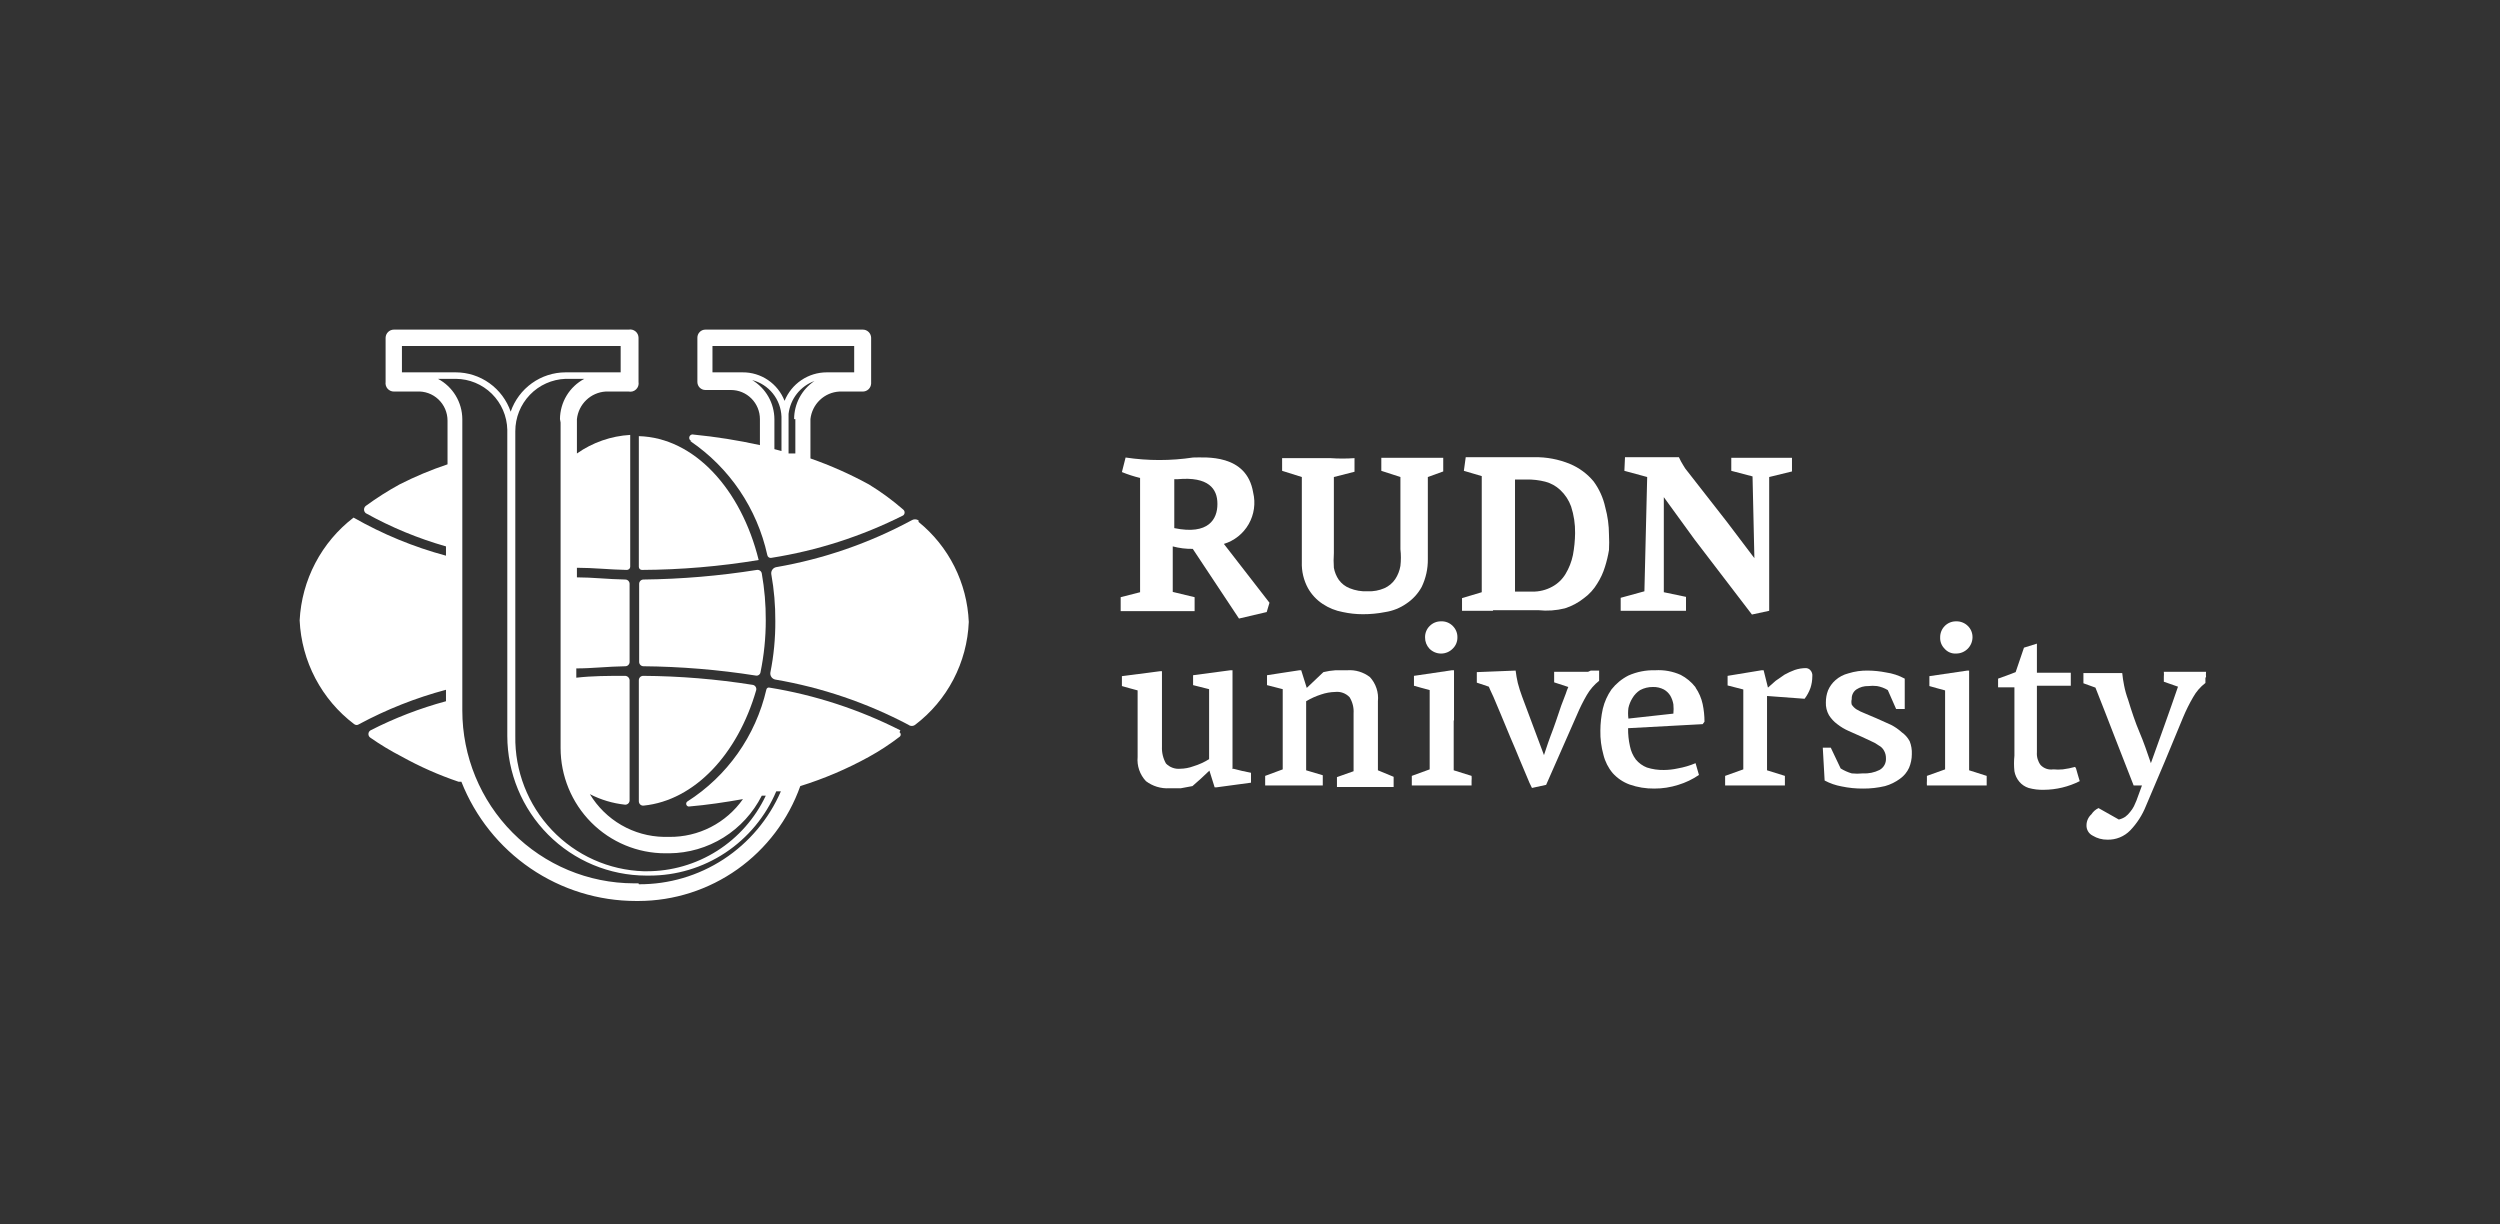
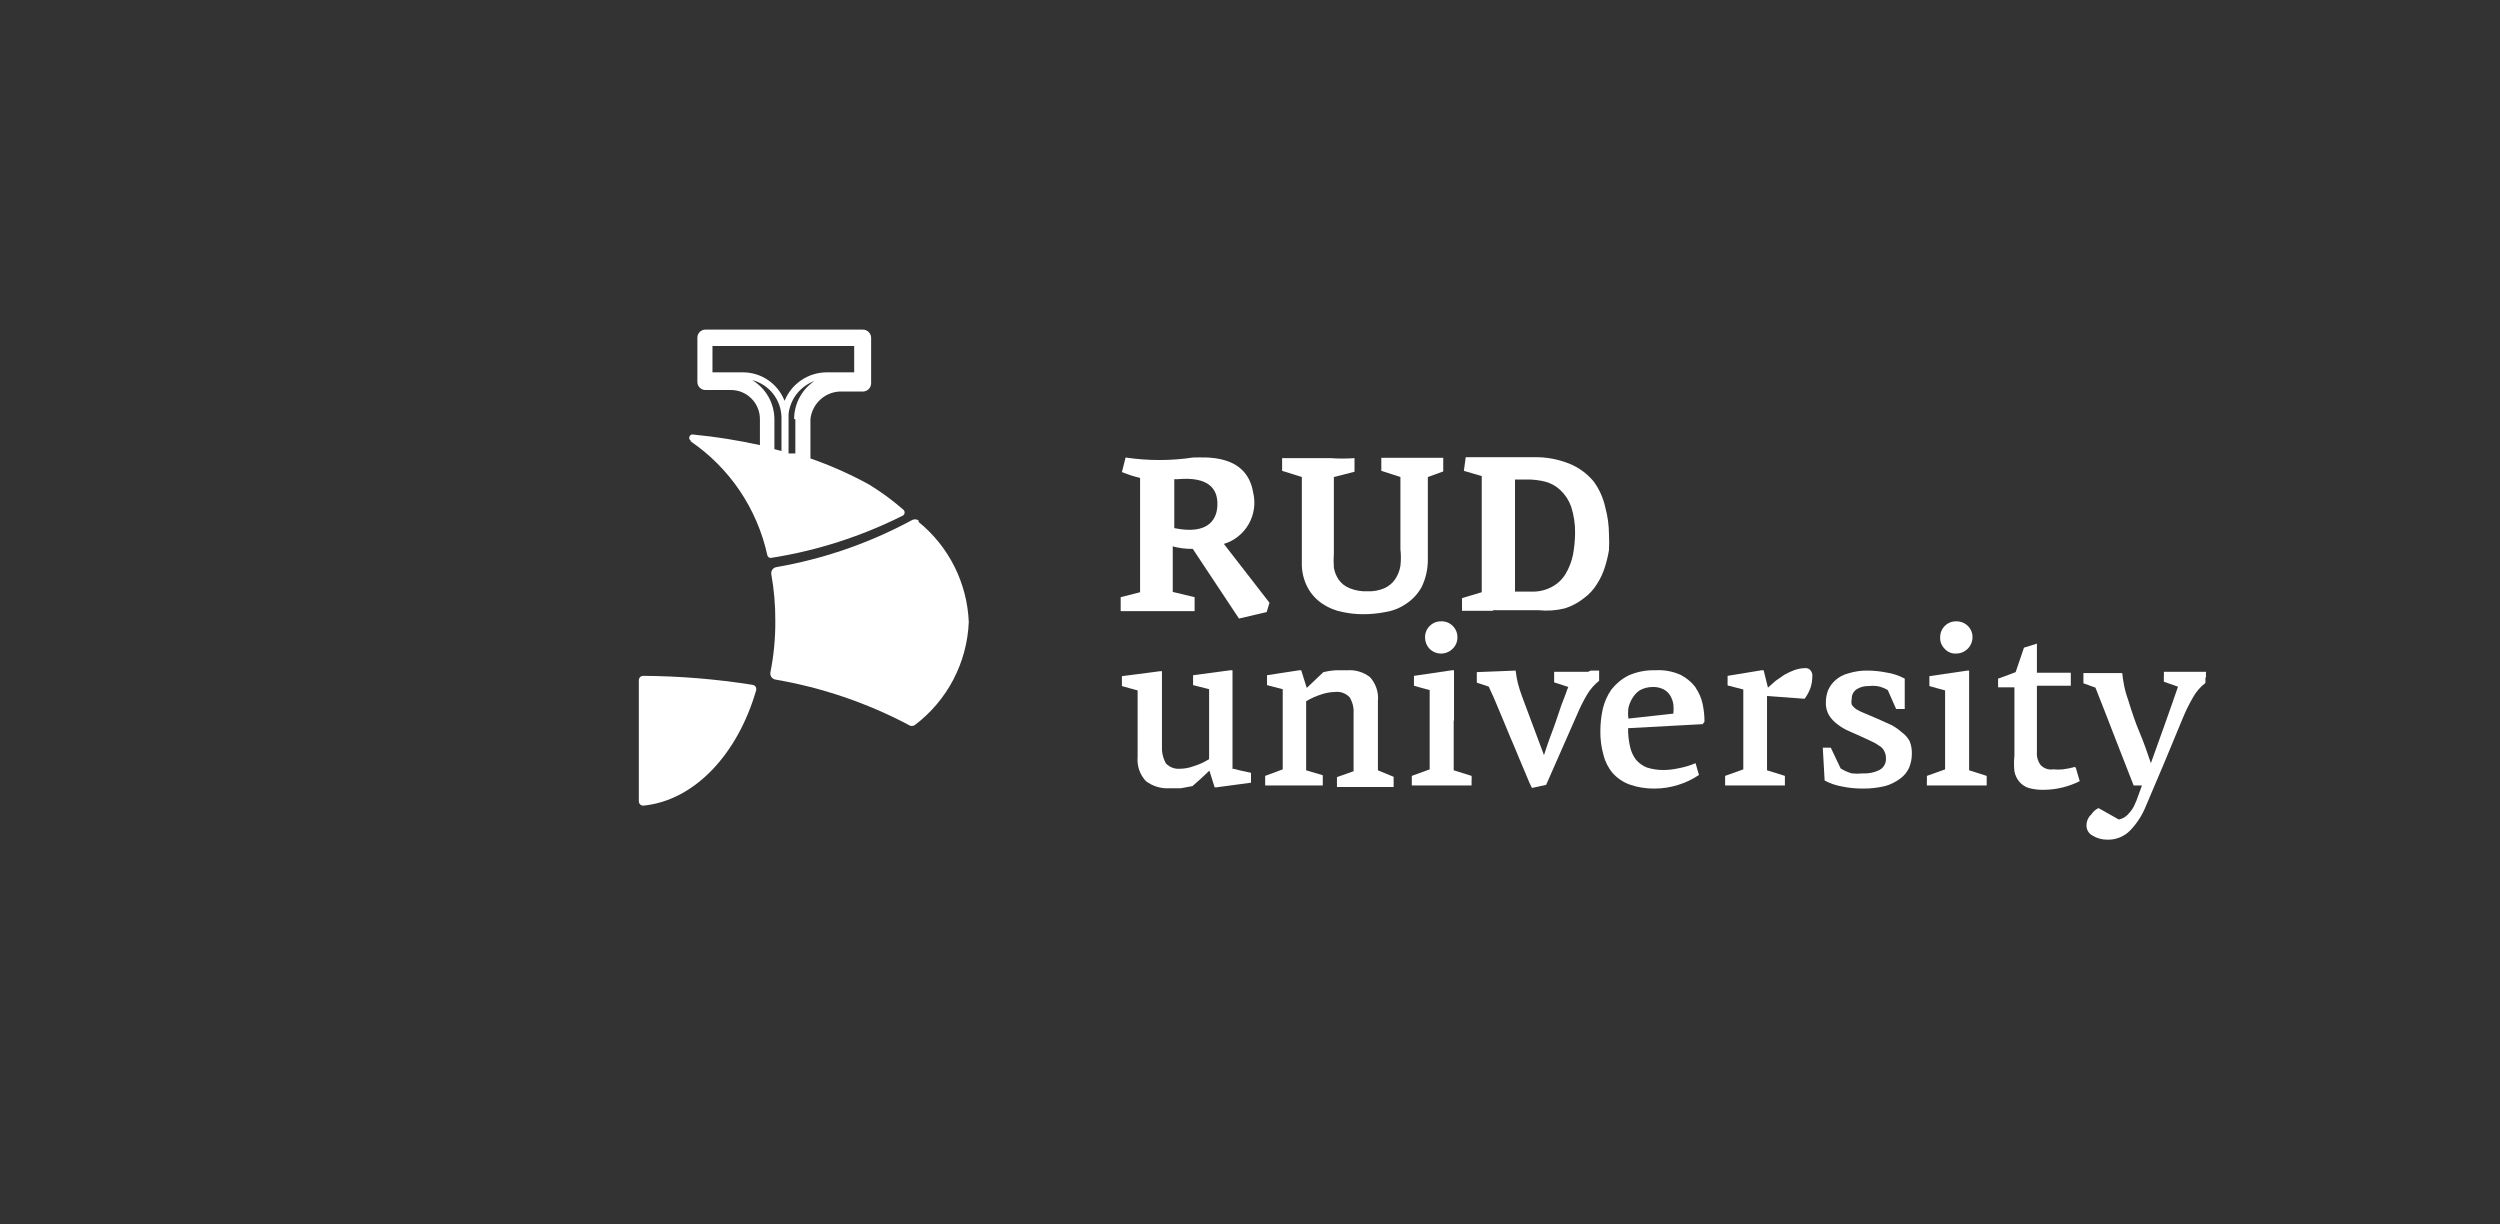
<svg xmlns="http://www.w3.org/2000/svg" width="245" height="120" viewBox="0 0 245 120" fill="none">
  <rect x="0" y="0" width="245" height="120" fill="#333333" stroke="none" />
  <path d="M120.786 75.368V65.686H120.575L116.922 66.172V67.143L118.492 67.538V74.397C118.011 74.697 117.494 74.932 116.952 75.095C116.536 75.25 116.097 75.332 115.653 75.338C115.398 75.361 115.141 75.327 114.901 75.237C114.661 75.148 114.443 75.006 114.265 74.822C113.983 74.324 113.846 73.755 113.872 73.183V69.48C113.872 68.236 113.872 67.022 113.872 65.778H113.691L109.947 66.263V67.234L110.702 67.447L111.487 67.659V74.184C111.447 74.615 111.5 75.048 111.64 75.457C111.781 75.865 112.007 76.238 112.302 76.552C112.96 77.051 113.774 77.298 114.597 77.25H115.714L116.861 77.037C117.405 76.582 117.948 76.066 118.522 75.52L119.035 77.159H119.216L122.598 76.703V75.732L121.722 75.55L120.877 75.338" fill="white" />
  <path d="M135.036 68.721C135.08 68.293 135.033 67.861 134.897 67.453C134.762 67.045 134.542 66.67 134.252 66.354C133.614 65.862 132.818 65.625 132.017 65.686H130.87C130.473 65.713 130.079 65.774 129.693 65.868L128.062 67.416L127.519 65.686H127.338L125.737 65.929L124.167 66.172V67.143L125.707 67.538V75.398L123.986 76.036V76.977H129.632V75.975L128.002 75.489C128.002 74.093 128.002 72.819 128.002 71.696V68.721C128.468 68.442 128.964 68.218 129.481 68.054C129.919 67.905 130.377 67.823 130.84 67.811C131.1 67.781 131.364 67.811 131.61 67.901C131.856 67.99 132.078 68.136 132.259 68.327C132.55 68.799 132.687 69.351 132.651 69.905V75.58L131.021 76.157V77.128H136.576V76.127L135.036 75.489V68.721Z" fill="white" />
  <path d="M140.109 61.346C139.96 61.492 139.844 61.667 139.766 61.861C139.688 62.054 139.65 62.261 139.656 62.469C139.652 62.875 139.803 63.266 140.078 63.562C140.228 63.716 140.406 63.839 140.603 63.922C140.8 64.006 141.012 64.049 141.226 64.049C141.44 64.049 141.651 64.006 141.848 63.922C142.046 63.839 142.224 63.716 142.373 63.562C142.519 63.421 142.634 63.251 142.712 63.063C142.79 62.875 142.829 62.673 142.826 62.469C142.831 62.261 142.794 62.054 142.716 61.861C142.638 61.667 142.521 61.492 142.373 61.346C142.224 61.194 142.045 61.074 141.848 60.996C141.65 60.917 141.438 60.882 141.226 60.891C141.019 60.888 140.813 60.926 140.621 61.004C140.429 61.083 140.255 61.199 140.109 61.346Z" fill="white" />
  <path d="M142.493 70.603V65.686H142.282L138.568 66.233V67.204L139.323 67.416L140.108 67.629V75.398L138.357 76.036V76.521C138.357 76.521 138.357 76.794 138.357 76.977H144.214V76.521C144.23 76.36 144.23 76.197 144.214 76.036L142.463 75.489C142.463 73.85 142.463 72.242 142.463 70.603" fill="white" />
  <path d="M155.627 65.838H154.359H153.091H152.306V66.87L153.695 67.325C153.6 67.532 153.519 67.745 153.453 67.963L153.001 69.146L152.487 70.664C152.306 71.18 152.125 71.696 151.944 72.151C151.763 72.606 151.642 73.031 151.521 73.365L151.31 74.002L149.166 68.266C149.003 67.829 148.862 67.383 148.744 66.931C148.651 66.53 148.581 66.125 148.532 65.717L144.728 65.868V66.9L145.906 67.295C145.906 67.295 146.117 67.811 146.358 68.296L147.113 70.087L148.019 72.272C148.351 73.031 148.653 73.76 148.925 74.427C149.196 75.095 149.468 75.702 149.679 76.218C149.811 76.56 149.962 76.895 150.132 77.219L151.521 76.916L154.54 70.057C154.82 69.389 155.142 68.74 155.506 68.114C155.818 67.576 156.227 67.103 156.714 66.718V65.717H155.899" fill="white" />
  <path d="M166.165 67.356C165.774 66.851 165.28 66.437 164.716 66.142C163.929 65.788 163.069 65.632 162.21 65.686C161.307 65.659 160.409 65.835 159.583 66.202C158.937 66.531 158.371 66.997 157.922 67.568C157.527 68.137 157.24 68.775 157.077 69.45C156.921 70.157 156.84 70.88 156.836 71.605C156.82 72.404 156.922 73.202 157.137 73.972C157.297 74.631 157.607 75.245 158.043 75.763C158.497 76.268 159.067 76.653 159.704 76.885C160.48 77.157 161.297 77.29 162.119 77.28C162.918 77.283 163.713 77.16 164.474 76.916C165.194 76.697 165.876 76.37 166.497 75.945L166.165 74.791C165.602 75.029 165.015 75.202 164.414 75.307C163.967 75.405 163.512 75.456 163.055 75.459C162.492 75.469 161.931 75.387 161.395 75.216C160.971 75.051 160.597 74.779 160.308 74.427C160.022 74.041 159.826 73.595 159.734 73.122C159.604 72.545 159.544 71.954 159.553 71.362L166.859 70.967L167.04 70.725C167.04 70.143 166.979 69.563 166.859 68.995C166.735 68.418 166.499 67.871 166.165 67.386M159.583 70.421C159.54 70.078 159.54 69.732 159.583 69.389C159.657 69.045 159.79 68.716 159.975 68.418C160.161 68.099 160.42 67.828 160.73 67.629C161.121 67.422 161.557 67.318 161.998 67.325C162.365 67.315 162.729 67.399 163.055 67.568C163.314 67.713 163.532 67.922 163.689 68.175C163.839 68.438 163.941 68.726 163.991 69.025C164.021 69.328 164.021 69.633 163.991 69.935L159.583 70.421Z" fill="white" />
  <path d="M177.003 65.474C176.623 65.473 176.246 65.534 175.886 65.656C175.543 65.783 175.21 65.935 174.89 66.112L174.014 66.719L173.259 67.386L172.836 65.687H172.625L169.304 66.233V67.174L170.844 67.568V75.398L169.062 76.036V76.977H174.92V76.036L173.169 75.49V68.206L176.852 68.479C177.096 68.156 177.289 67.798 177.426 67.416C177.545 67.054 177.606 66.675 177.607 66.294C177.623 66.178 177.612 66.061 177.575 65.95C177.538 65.84 177.477 65.739 177.395 65.656C177.337 65.596 177.266 65.549 177.188 65.517C177.11 65.486 177.026 65.471 176.943 65.474" fill="white" />
  <path d="M186.362 71.756C186.045 71.466 185.69 71.221 185.306 71.028L183.887 70.391L182.739 69.905C182.457 69.798 182.184 69.666 181.924 69.51C181.744 69.391 181.59 69.236 181.471 69.055C181.424 68.876 181.424 68.688 181.471 68.509C181.46 68.326 181.495 68.144 181.575 67.979C181.654 67.814 181.774 67.672 181.924 67.568C182.273 67.337 182.684 67.221 183.102 67.234C183.382 67.2 183.666 67.2 183.947 67.234C184.321 67.298 184.679 67.432 185.004 67.629L185.819 69.48H186.664C186.664 68.964 186.664 68.479 186.664 67.993V66.506C186.091 66.195 185.467 65.99 184.823 65.899C184.246 65.784 183.66 65.723 183.071 65.717C182.417 65.702 181.764 65.794 181.139 65.99C180.669 66.107 180.234 66.336 179.871 66.658C179.559 66.933 179.311 67.275 179.147 67.659C179.003 68.037 178.932 68.439 178.935 68.843C178.917 69.278 179.022 69.709 179.237 70.087C179.451 70.429 179.728 70.728 180.052 70.967C180.395 71.236 180.771 71.46 181.169 71.635L182.468 72.212L183.373 72.636C183.641 72.746 183.895 72.889 184.128 73.061C184.348 73.176 184.527 73.356 184.641 73.577C184.764 73.8 184.827 74.051 184.823 74.306C184.839 74.539 184.787 74.772 184.675 74.976C184.562 75.181 184.393 75.349 184.189 75.459C183.683 75.71 183.121 75.825 182.558 75.793C182.197 75.831 181.833 75.831 181.471 75.793C181.089 75.681 180.723 75.518 180.384 75.307L179.418 73.274H179.026H178.633L178.814 76.491C179.334 76.769 179.895 76.964 180.475 77.068C181.17 77.215 181.878 77.286 182.588 77.28C183.31 77.285 184.03 77.204 184.732 77.037C185.266 76.888 185.767 76.641 186.211 76.309C186.591 76.038 186.893 75.672 187.087 75.247C187.266 74.825 187.359 74.37 187.359 73.911C187.38 73.476 187.308 73.041 187.147 72.636C186.958 72.285 186.689 71.984 186.362 71.756Z" fill="white" />
  <path d="M191.706 64.047C192.125 64.048 192.528 63.882 192.827 63.587C193.126 63.292 193.298 62.891 193.306 62.469C193.312 62.261 193.274 62.054 193.196 61.86C193.118 61.667 193.002 61.492 192.853 61.346C192.703 61.197 192.523 61.079 192.326 61.001C192.129 60.922 191.918 60.885 191.706 60.891C191.499 60.887 191.293 60.925 191.1 61.003C190.908 61.081 190.733 61.197 190.587 61.344C190.44 61.492 190.325 61.667 190.247 61.861C190.17 62.054 190.132 62.261 190.136 62.469C190.127 62.671 190.161 62.872 190.233 63.06C190.306 63.248 190.417 63.419 190.559 63.562C190.699 63.727 190.876 63.857 191.075 63.941C191.274 64.025 191.49 64.062 191.706 64.047Z" fill="white" />
  <path d="M192.974 70.603C192.974 68.995 192.974 67.356 192.974 65.717H192.793L189.08 66.263V67.234L189.834 67.447L190.619 67.659V75.398L188.838 76.036C188.838 76.218 188.838 76.37 188.838 76.521C188.825 76.673 188.825 76.825 188.838 76.977H194.695V76.036L192.974 75.489C192.974 73.85 192.974 72.242 192.974 70.603Z" fill="white" />
  <path d="M203.36 75.156C202.964 75.266 202.561 75.347 202.153 75.398C201.841 75.428 201.528 75.428 201.217 75.398C200.992 75.433 200.762 75.412 200.546 75.338C200.331 75.264 200.136 75.139 199.979 74.973C199.713 74.616 199.584 74.174 199.617 73.729V67.204H202.938V65.929H199.617V63.076L198.349 63.471L197.533 65.868L196.658 66.202L195.812 66.506V67.356H197.413V74.063C197.36 74.567 197.36 75.076 197.413 75.58C197.48 75.961 197.647 76.317 197.896 76.612C198.136 76.895 198.449 77.105 198.801 77.219C199.283 77.353 199.782 77.414 200.281 77.401C201.508 77.395 202.717 77.104 203.813 76.552L203.632 75.945L203.451 75.307" fill="white" />
  <path d="M216.192 66.324C216.177 66.162 216.177 66 216.192 65.838H212.055C212.071 66 212.071 66.162 212.055 66.324V66.809L213.444 67.295C213.021 68.509 212.599 69.753 212.146 70.998L210.787 74.791C210.425 73.729 210.063 72.667 209.67 71.756C209.278 70.846 208.885 69.662 208.553 68.57C208.385 68.116 208.253 67.649 208.161 67.174C208.079 66.772 208.019 66.367 207.979 65.96H204.175V66.961L205.353 67.386C205.987 68.995 206.621 70.603 207.225 72.181C207.828 73.759 208.493 75.398 209.097 76.977H209.912L209.368 78.464L209.127 79.01C209.027 79.206 208.906 79.389 208.764 79.556C208.627 79.74 208.464 79.903 208.281 80.042C208.087 80.169 207.873 80.261 207.647 80.315L205.655 79.192C205.371 79.325 205.13 79.535 204.96 79.799C204.811 79.933 204.691 80.097 204.608 80.279C204.525 80.462 204.48 80.66 204.477 80.861C204.467 81.074 204.519 81.284 204.626 81.468C204.733 81.651 204.891 81.799 205.081 81.893C205.518 82.159 206.02 82.296 206.53 82.288C206.945 82.298 207.357 82.223 207.742 82.066C208.126 81.91 208.474 81.675 208.764 81.377C209.427 80.686 209.95 79.871 210.304 78.98L212.146 74.64L213.957 70.269C214.237 69.601 214.56 68.952 214.924 68.327C215.227 67.783 215.638 67.308 216.131 66.931C216.131 66.931 216.131 66.597 216.131 66.445" fill="white" />
  <path d="M139.928 54.791V46.748L141.437 46.202V44.867C141.437 44.867 140.501 44.867 139.384 44.867H135.369V46.141L137.241 46.748V53.82C137.303 54.364 137.303 54.914 137.241 55.459C137.163 55.925 136.988 56.37 136.727 56.764C136.463 57.15 136.097 57.455 135.671 57.644C135.157 57.866 134.599 57.97 134.04 57.947C133.432 57.977 132.824 57.874 132.259 57.644C131.836 57.477 131.47 57.193 131.202 56.824C130.959 56.469 130.795 56.065 130.719 55.641C130.685 55.166 130.685 54.689 130.719 54.214V46.748L132.742 46.232V44.897C131.958 44.953 131.171 44.953 130.387 44.897C128.515 44.897 125.647 44.897 125.647 44.897V46.141L127.579 46.748V55.094C127.549 55.983 127.757 56.864 128.183 57.644C128.536 58.269 129.033 58.8 129.632 59.192C130.226 59.586 130.894 59.854 131.595 59.981C132.24 60.121 132.897 60.193 133.557 60.193C134.297 60.196 135.035 60.125 135.761 59.981C136.499 59.868 137.201 59.588 137.814 59.161C138.443 58.746 138.961 58.184 139.324 57.522C139.734 56.672 139.941 55.736 139.928 54.791Z" fill="white" />
  <path d="M146.328 59.799H150.766C151.635 59.891 152.514 59.83 153.362 59.617C154.042 59.401 154.676 59.061 155.234 58.615C155.758 58.232 156.199 57.747 156.532 57.188C156.857 56.679 157.111 56.128 157.287 55.55C157.457 55.014 157.588 54.466 157.68 53.911C157.707 53.405 157.707 52.899 157.68 52.393C157.678 51.491 157.556 50.592 157.317 49.722C157.119 48.8 156.728 47.931 156.17 47.173C155.551 46.431 154.764 45.848 153.876 45.474C152.757 45.009 151.554 44.781 150.343 44.806H143.641L143.459 46.141L145.211 46.657V58.038L143.278 58.615V59.859H146.297M148.471 46.991H149.619C150.229 46.983 150.838 47.054 151.43 47.203C151.984 47.348 152.492 47.629 152.909 48.023C153.383 48.468 153.745 49.019 153.966 49.631C154.24 50.474 154.372 51.356 154.359 52.242C154.351 52.965 154.28 53.686 154.147 54.396C154.012 55.05 153.767 55.676 153.423 56.248C153.108 56.771 152.66 57.201 152.124 57.492C151.524 57.823 150.847 57.991 150.162 57.978H149.317H148.471V46.991Z" fill="white" />
-   <path d="M158.827 58.585V59.859H165.228V58.493L163.054 58.038V48.721L166.073 52.879L171.689 60.224L173.38 59.859V58.463C173.38 57.765 173.38 57.006 173.38 56.096C173.38 55.185 173.38 54.275 173.38 53.273C173.38 52.272 173.38 51.361 173.38 50.451C173.38 49.54 173.38 48.782 173.38 48.114C173.38 47.446 173.38 46.991 173.38 46.748L175.614 46.202V44.867H169.666V46.141L171.749 46.687L171.93 54.7L169.243 51.149L165.379 46.202C165.217 46.015 165.075 45.812 164.956 45.595C164.796 45.343 164.655 45.079 164.533 44.806H162.541C161.635 44.806 160.518 44.806 159.25 44.806L159.189 46.141L161.424 46.748L161.152 57.947L158.827 58.585Z" fill="white" />
  <path d="M109.826 58.524V59.89C109.826 59.89 112.151 59.89 113.419 59.89C114.687 59.89 117.072 59.89 117.072 59.89V58.524L114.929 58.008V53.547C115.568 53.718 116.229 53.8 116.891 53.789L121.42 60.618L124.137 59.981L124.409 59.07L119.94 53.304C120.969 52.992 121.84 52.297 122.374 51.359C122.907 50.422 123.063 49.315 122.809 48.266C122.175 44.442 118.099 44.836 116.921 44.836C114.729 45.165 112.501 45.165 110.309 44.836L109.947 46.263C110.526 46.499 111.121 46.692 111.728 46.839V58.038L109.826 58.524ZM119.306 49.419C119.306 50.845 118.461 52.454 115.08 51.756V46.961H115.412C118.431 46.687 119.306 47.901 119.306 49.358" fill="white" />
  <path d="M73.747 67.113C70.201 66.55 66.618 66.256 63.029 66.233C62.917 66.233 62.809 66.278 62.73 66.357C62.651 66.437 62.606 66.545 62.606 66.658V78.524C62.605 78.586 62.618 78.646 62.643 78.702C62.668 78.758 62.704 78.808 62.75 78.849C62.796 78.889 62.85 78.919 62.909 78.936C62.967 78.954 63.029 78.958 63.089 78.949C68.071 78.433 72.297 73.911 74.109 67.629C74.122 67.571 74.123 67.51 74.111 67.452C74.1 67.394 74.076 67.338 74.042 67.29C74.008 67.241 73.964 67.2 73.913 67.17C73.862 67.139 73.805 67.12 73.747 67.113Z" fill="white" />
  <path d="M67.648 43.228C71.495 45.841 74.197 49.839 75.196 54.396C75.203 54.441 75.219 54.483 75.243 54.521C75.267 54.558 75.298 54.591 75.335 54.617C75.371 54.642 75.413 54.66 75.456 54.669C75.5 54.678 75.545 54.678 75.589 54.669C80.084 53.961 84.442 52.559 88.511 50.511C88.555 50.477 88.59 50.434 88.615 50.384C88.639 50.334 88.652 50.279 88.652 50.223C88.652 50.167 88.639 50.113 88.615 50.063C88.59 50.013 88.555 49.969 88.511 49.935C87.463 49.023 86.342 48.201 85.159 47.477C83.32 46.471 81.401 45.618 79.423 44.927V41.073C79.501 40.357 79.829 39.693 80.349 39.198C80.868 38.703 81.546 38.41 82.261 38.372H84.556C84.767 38.372 84.97 38.29 85.122 38.142C85.274 37.995 85.363 37.795 85.371 37.583V33.091C85.363 32.879 85.274 32.678 85.122 32.531C84.97 32.384 84.767 32.301 84.556 32.302H69.128C68.919 32.302 68.72 32.385 68.573 32.533C68.425 32.681 68.343 32.882 68.343 33.091V37.431C68.343 37.64 68.425 37.841 68.573 37.989C68.72 38.137 68.919 38.22 69.128 38.22H71.634C72.386 38.22 73.108 38.52 73.64 39.056C74.173 39.59 74.472 40.316 74.472 41.073V42.317V43.622C72.33 43.148 70.163 42.804 67.98 42.59C67.896 42.562 67.805 42.569 67.725 42.608C67.646 42.648 67.586 42.718 67.558 42.803C67.53 42.887 67.536 42.98 67.576 43.059C67.615 43.139 67.685 43.199 67.769 43.228M77.944 41.073V44.442H77.279V40.557C77.365 39.837 77.647 39.155 78.094 38.587C78.542 38.019 79.138 37.587 79.816 37.34C79.204 37.749 78.701 38.304 78.354 38.955C78.006 39.606 77.824 40.334 77.823 41.073M72.841 36.49H69.822V33.91H83.71V36.49H81.023C80.136 36.49 79.269 36.755 78.532 37.253C77.795 37.75 77.223 38.456 76.887 39.282C76.564 38.454 75.998 37.744 75.265 37.245C74.532 36.747 73.666 36.484 72.781 36.49M73.717 37.249C74.514 37.457 75.224 37.917 75.74 38.562C76.257 39.207 76.553 40.002 76.585 40.83V44.199L75.891 44.017V42.59V41.073C75.885 40.301 75.683 39.544 75.302 38.874C74.921 38.205 74.375 37.645 73.717 37.249Z" fill="white" />
-   <path d="M62.908 55.853C66.742 55.833 70.568 55.508 74.35 54.882C72.63 47.932 68.04 42.894 62.606 42.742V55.55C62.606 55.63 62.638 55.707 62.694 55.764C62.751 55.821 62.828 55.853 62.908 55.853Z" fill="white" />
  <path d="M90.02 50.997C89.917 50.929 89.796 50.893 89.673 50.893C89.549 50.893 89.429 50.929 89.326 50.997C85.182 53.232 80.706 54.779 76.071 55.58C75.916 55.609 75.778 55.699 75.688 55.83C75.598 55.96 75.562 56.121 75.588 56.278C75.859 57.79 75.99 59.324 75.981 60.861C75.992 62.552 75.83 64.241 75.498 65.899C75.471 66.056 75.507 66.217 75.597 66.347C75.688 66.478 75.825 66.567 75.981 66.597C80.533 67.377 84.934 68.872 89.024 71.028C89.119 71.102 89.236 71.142 89.356 71.142C89.476 71.142 89.593 71.102 89.688 71.028C91.249 69.842 92.53 68.324 93.438 66.582C94.347 64.84 94.86 62.917 94.941 60.952C94.861 59.06 94.38 57.207 93.532 55.517C92.683 53.827 91.486 52.337 90.02 51.149" fill="white" />
-   <path d="M63.029 65.292C66.719 65.325 70.402 65.629 74.049 66.202C74.103 66.216 74.158 66.217 74.213 66.207C74.267 66.197 74.319 66.176 74.365 66.144C74.41 66.113 74.449 66.072 74.478 66.024C74.506 65.977 74.525 65.924 74.532 65.868C74.874 64.201 75.046 62.503 75.045 60.8C75.053 59.254 74.922 57.709 74.653 56.187C74.631 56.079 74.568 55.984 74.478 55.922C74.388 55.86 74.277 55.835 74.169 55.853C70.493 56.437 66.78 56.751 63.059 56.794C63.003 56.794 62.948 56.805 62.897 56.826C62.846 56.848 62.799 56.879 62.76 56.918C62.721 56.958 62.69 57.005 62.668 57.056C62.647 57.108 62.636 57.163 62.636 57.219V64.867C62.636 64.98 62.681 65.088 62.76 65.167C62.839 65.247 62.947 65.292 63.059 65.292" fill="white" />
-   <path d="M88.239 71.574C84.201 69.526 79.873 68.113 75.408 67.386C75.376 67.377 75.343 67.374 75.31 67.379C75.278 67.383 75.246 67.394 75.218 67.411C75.189 67.428 75.165 67.451 75.146 67.478C75.126 67.505 75.113 67.536 75.106 67.568C74.056 72.113 71.269 76.06 67.347 78.555C67.304 78.589 67.273 78.636 67.257 78.688C67.241 78.741 67.241 78.797 67.257 78.849C67.274 78.902 67.305 78.948 67.348 78.982C67.391 79.016 67.443 79.037 67.498 79.04C69.309 78.889 71.09 78.615 72.811 78.312C71.996 79.47 70.914 80.411 69.657 81.056C68.4 81.701 67.007 82.03 65.596 82.015H65.052C63.591 81.987 62.16 81.589 60.894 80.857C59.627 80.124 58.565 79.082 57.806 77.826C58.881 78.379 60.047 78.729 61.248 78.858C61.306 78.862 61.364 78.855 61.419 78.835C61.474 78.816 61.524 78.785 61.566 78.745C61.609 78.705 61.643 78.657 61.666 78.603C61.689 78.55 61.701 78.492 61.701 78.433V66.658C61.693 66.542 61.642 66.434 61.558 66.355C61.474 66.276 61.363 66.232 61.248 66.233C59.648 66.233 58.048 66.233 56.478 66.415V65.504C58.048 65.504 59.497 65.322 61.278 65.292C61.334 65.292 61.389 65.281 61.44 65.26C61.491 65.238 61.538 65.207 61.577 65.167C61.616 65.128 61.647 65.081 61.669 65.03C61.69 64.978 61.701 64.923 61.701 64.867V57.219C61.701 57.163 61.69 57.108 61.669 57.056C61.647 57.005 61.616 56.958 61.577 56.918C61.538 56.879 61.491 56.848 61.44 56.826C61.389 56.805 61.334 56.794 61.278 56.794C59.557 56.764 58.048 56.581 56.538 56.581V55.641C58.138 55.641 59.769 55.823 61.399 55.853C61.445 55.857 61.491 55.852 61.535 55.837C61.579 55.822 61.619 55.798 61.654 55.767C61.688 55.735 61.715 55.697 61.733 55.654C61.752 55.612 61.761 55.566 61.761 55.519V42.621C59.886 42.728 58.077 43.359 56.538 44.442V41.073C56.615 40.362 56.938 39.702 57.452 39.208C57.966 38.714 58.636 38.417 59.346 38.372H61.61C61.74 38.398 61.874 38.392 62.002 38.355C62.129 38.318 62.245 38.25 62.34 38.157C62.435 38.065 62.506 37.95 62.548 37.823C62.589 37.697 62.599 37.562 62.576 37.431V33.091C62.574 32.972 62.546 32.855 62.494 32.747C62.442 32.64 62.367 32.546 62.275 32.471C62.183 32.396 62.076 32.342 61.961 32.312C61.846 32.283 61.727 32.28 61.61 32.302H38.604C38.393 32.301 38.19 32.384 38.038 32.531C37.886 32.678 37.797 32.879 37.789 33.091V37.431C37.772 37.548 37.779 37.668 37.813 37.782C37.846 37.896 37.903 38.001 37.98 38.09C38.058 38.18 38.154 38.251 38.262 38.3C38.369 38.348 38.486 38.373 38.604 38.372H40.838C41.226 38.347 41.615 38.402 41.98 38.534C42.346 38.666 42.68 38.873 42.963 39.14C43.246 39.407 43.472 39.73 43.626 40.089C43.779 40.447 43.858 40.834 43.858 41.224V42.378V45.504C42.242 46.045 40.668 46.704 39.148 47.477C38.008 48.104 36.909 48.804 35.857 49.571C35.8 49.613 35.755 49.668 35.723 49.731C35.692 49.794 35.675 49.864 35.675 49.935C35.675 50.005 35.692 50.075 35.723 50.139C35.755 50.202 35.8 50.257 35.857 50.299C38.341 51.68 40.975 52.77 43.706 53.547V54.457C40.541 53.605 37.498 52.351 34.649 50.724C33.093 51.917 31.814 53.436 30.902 55.176C29.989 56.916 29.465 58.836 29.366 60.8C29.457 62.786 29.983 64.727 30.907 66.484C31.831 68.241 33.129 69.772 34.709 70.967C34.778 71.021 34.863 71.051 34.951 71.051C35.038 71.051 35.123 71.021 35.193 70.967C37.892 69.519 40.749 68.388 43.706 67.598V68.721C41.149 69.412 38.67 70.368 36.31 71.574C36.247 71.612 36.195 71.665 36.159 71.729C36.123 71.793 36.105 71.865 36.105 71.939C36.105 72.012 36.123 72.084 36.159 72.148C36.195 72.212 36.247 72.265 36.31 72.303C37.275 72.976 38.283 73.585 39.329 74.124C41.122 75.122 43.002 75.955 44.944 76.612H45.216C46.577 80.06 48.936 83.016 51.989 85.1C55.041 87.183 58.645 88.297 62.335 88.297H62.576C66.05 88.288 69.436 87.202 72.273 85.187C75.11 83.171 77.259 80.326 78.427 77.037C80.751 76.315 82.996 75.359 85.13 74.184C86.184 73.604 87.193 72.945 88.149 72.212C88.186 72.187 88.217 72.153 88.238 72.113C88.259 72.073 88.27 72.029 88.27 71.984C88.27 71.939 88.259 71.894 88.238 71.855C88.217 71.815 88.186 71.781 88.149 71.756M54.938 41.407V42.56V73.304C54.938 76.041 56.019 78.666 57.944 80.601C59.87 82.536 62.481 83.623 65.203 83.623H65.596C67.475 83.606 69.313 83.07 70.91 82.075C72.507 81.079 73.802 79.662 74.653 77.978H75.046C73.997 80.199 72.342 82.075 70.273 83.386C68.204 84.698 65.807 85.39 63.361 85.383H63.09C59.678 85.28 56.444 83.831 54.088 81.348C51.732 78.866 50.443 75.551 50.5 72.121V42.256C50.499 40.927 51.011 39.649 51.929 38.692C52.848 37.736 54.099 37.175 55.421 37.127H57.263C56.547 37.506 55.947 38.074 55.527 38.768C55.107 39.463 54.883 40.26 54.877 41.073M39.389 36.49V33.91H60.825V36.49H55.421C54.238 36.493 53.086 36.866 52.123 37.557C51.16 38.247 50.435 39.221 50.047 40.344C49.659 39.221 48.933 38.247 47.971 37.557C47.008 36.866 45.855 36.493 44.673 36.49H39.389ZM62.576 86.567H62.123C57.661 86.559 53.383 84.771 50.23 81.596C47.078 78.421 45.307 74.118 45.307 69.632V42.59V41.073C45.302 40.26 45.077 39.463 44.657 38.768C44.237 38.074 43.637 37.506 42.922 37.127H44.673C45.992 37.135 47.257 37.659 48.198 38.588C49.139 39.517 49.683 40.779 49.715 42.105V72.121C49.723 75.748 51.16 79.225 53.712 81.79C56.264 84.356 59.722 85.8 63.331 85.808H63.603C66.259 85.818 68.859 85.04 71.076 83.572C73.295 82.103 75.032 80.01 76.072 77.553H76.525C75.344 80.272 73.397 82.584 70.923 84.202C68.449 85.821 65.558 86.674 62.607 86.658" fill="white" />
</svg>